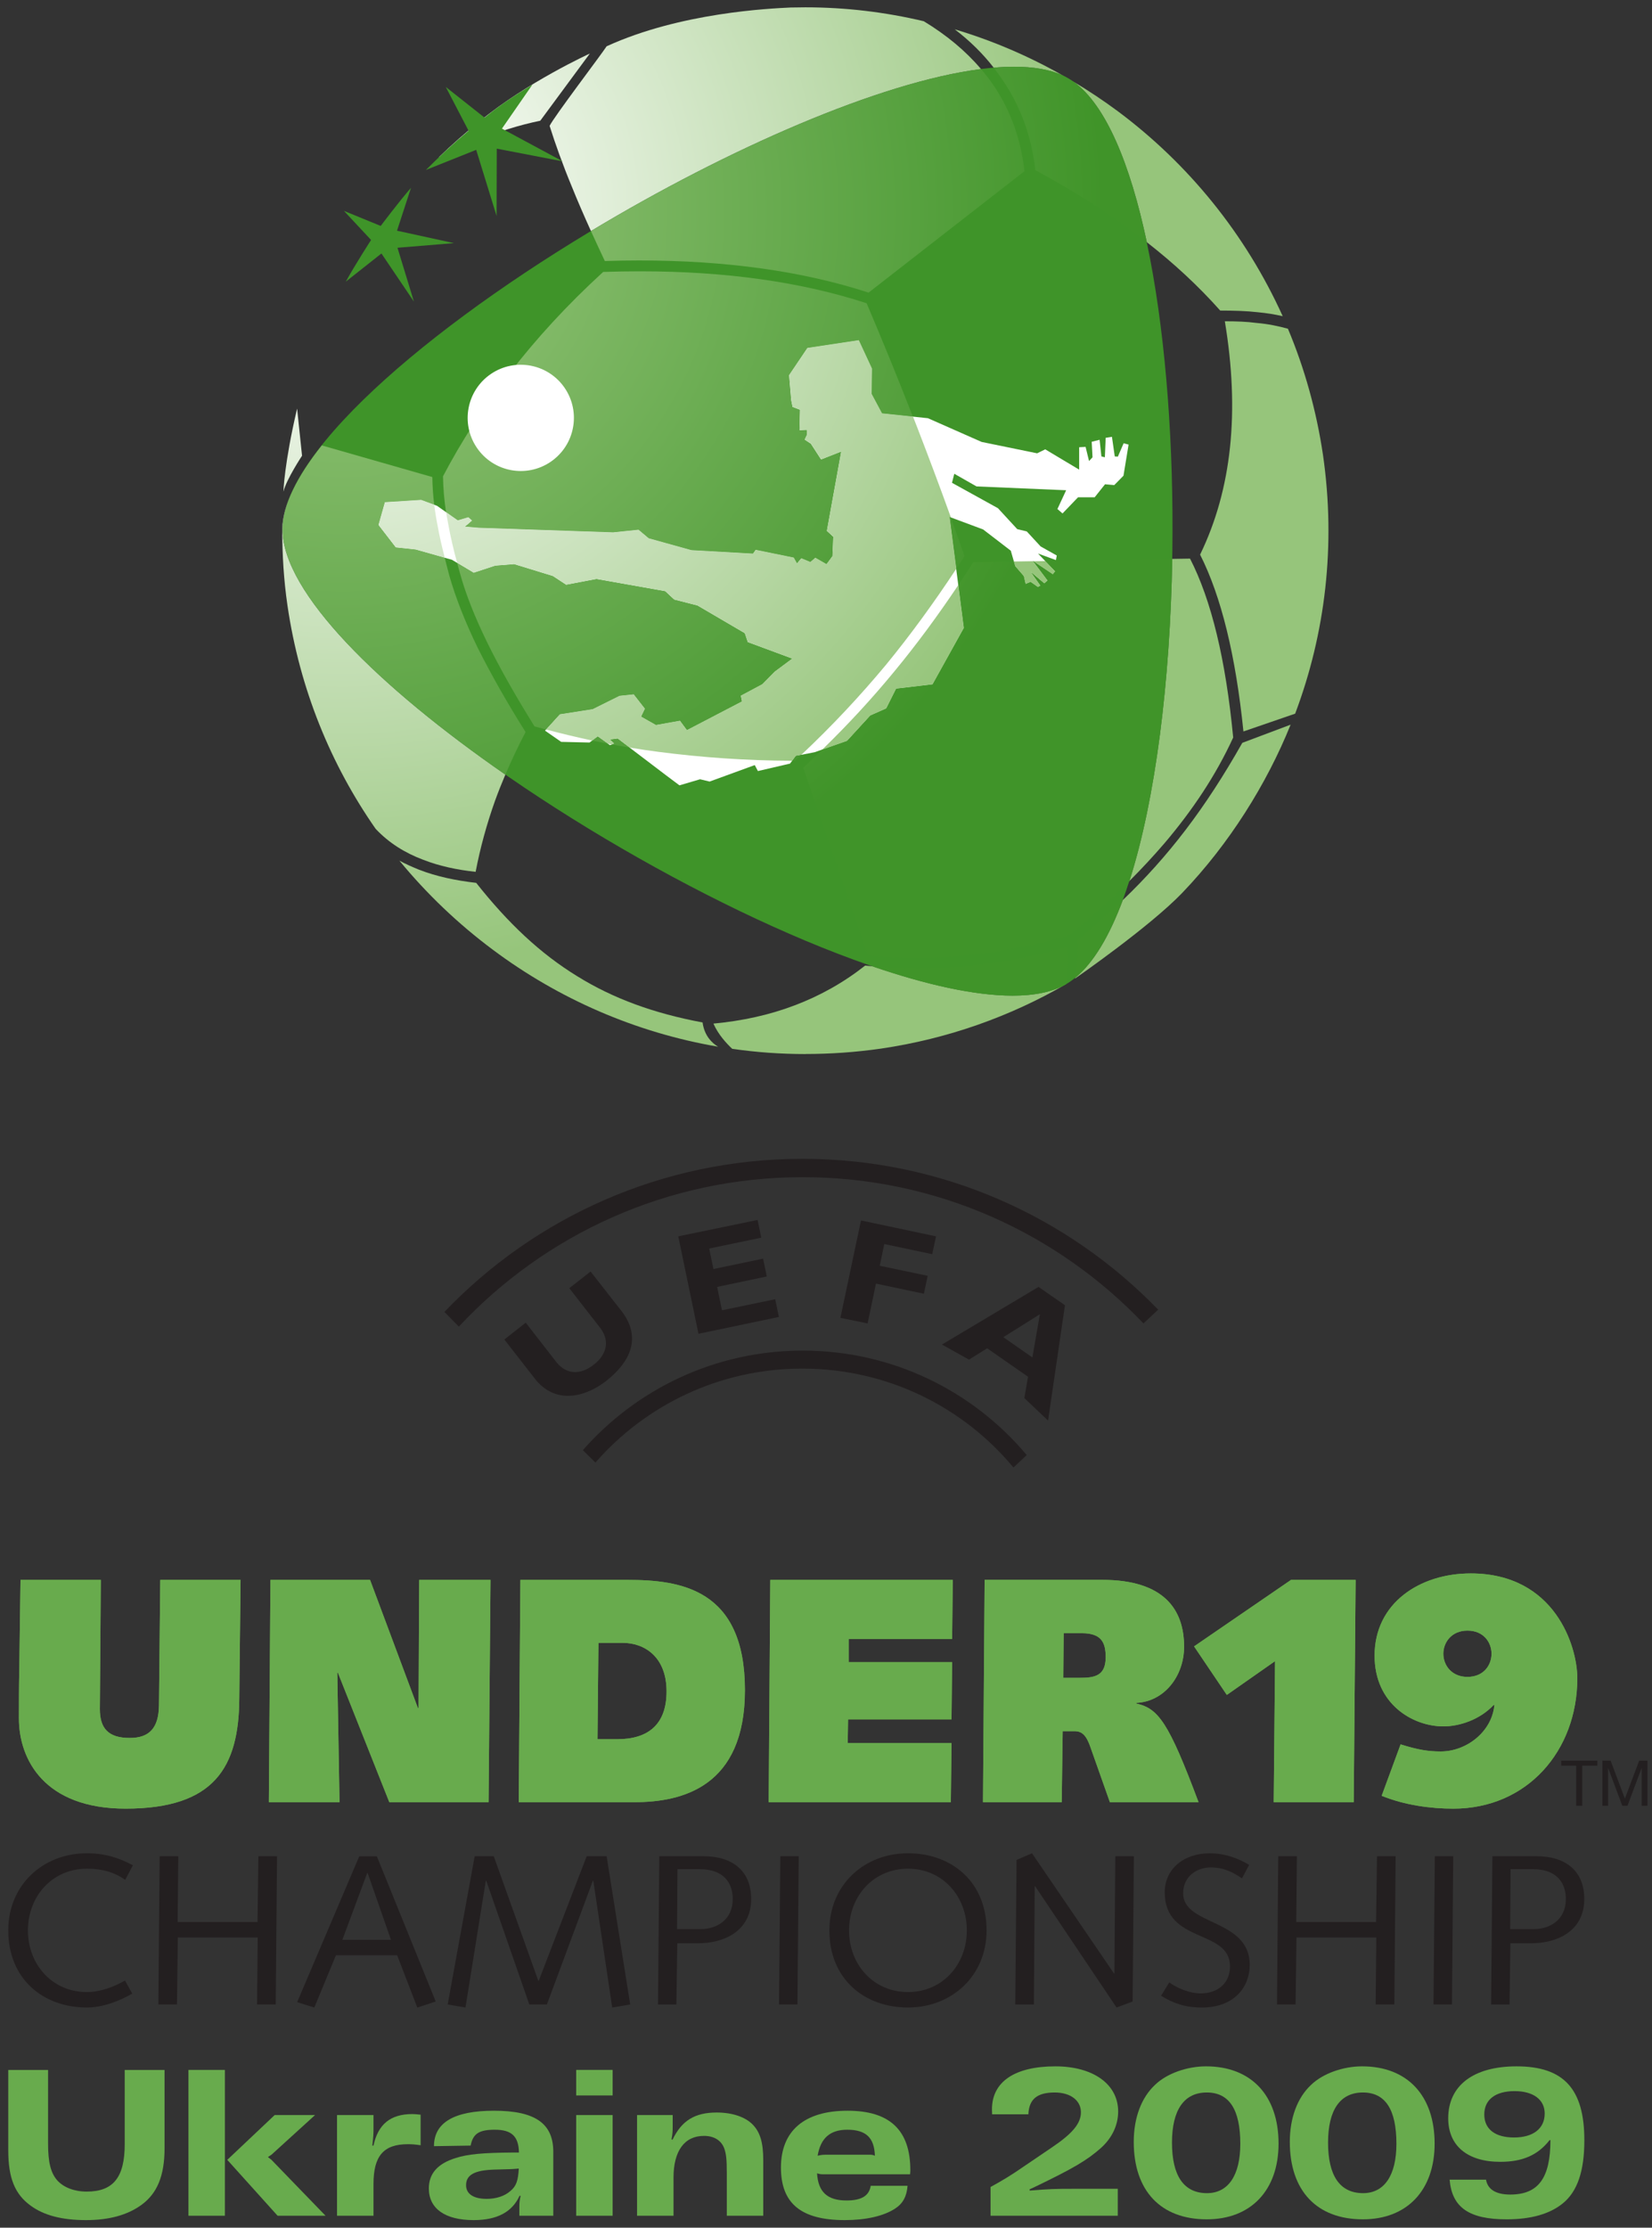
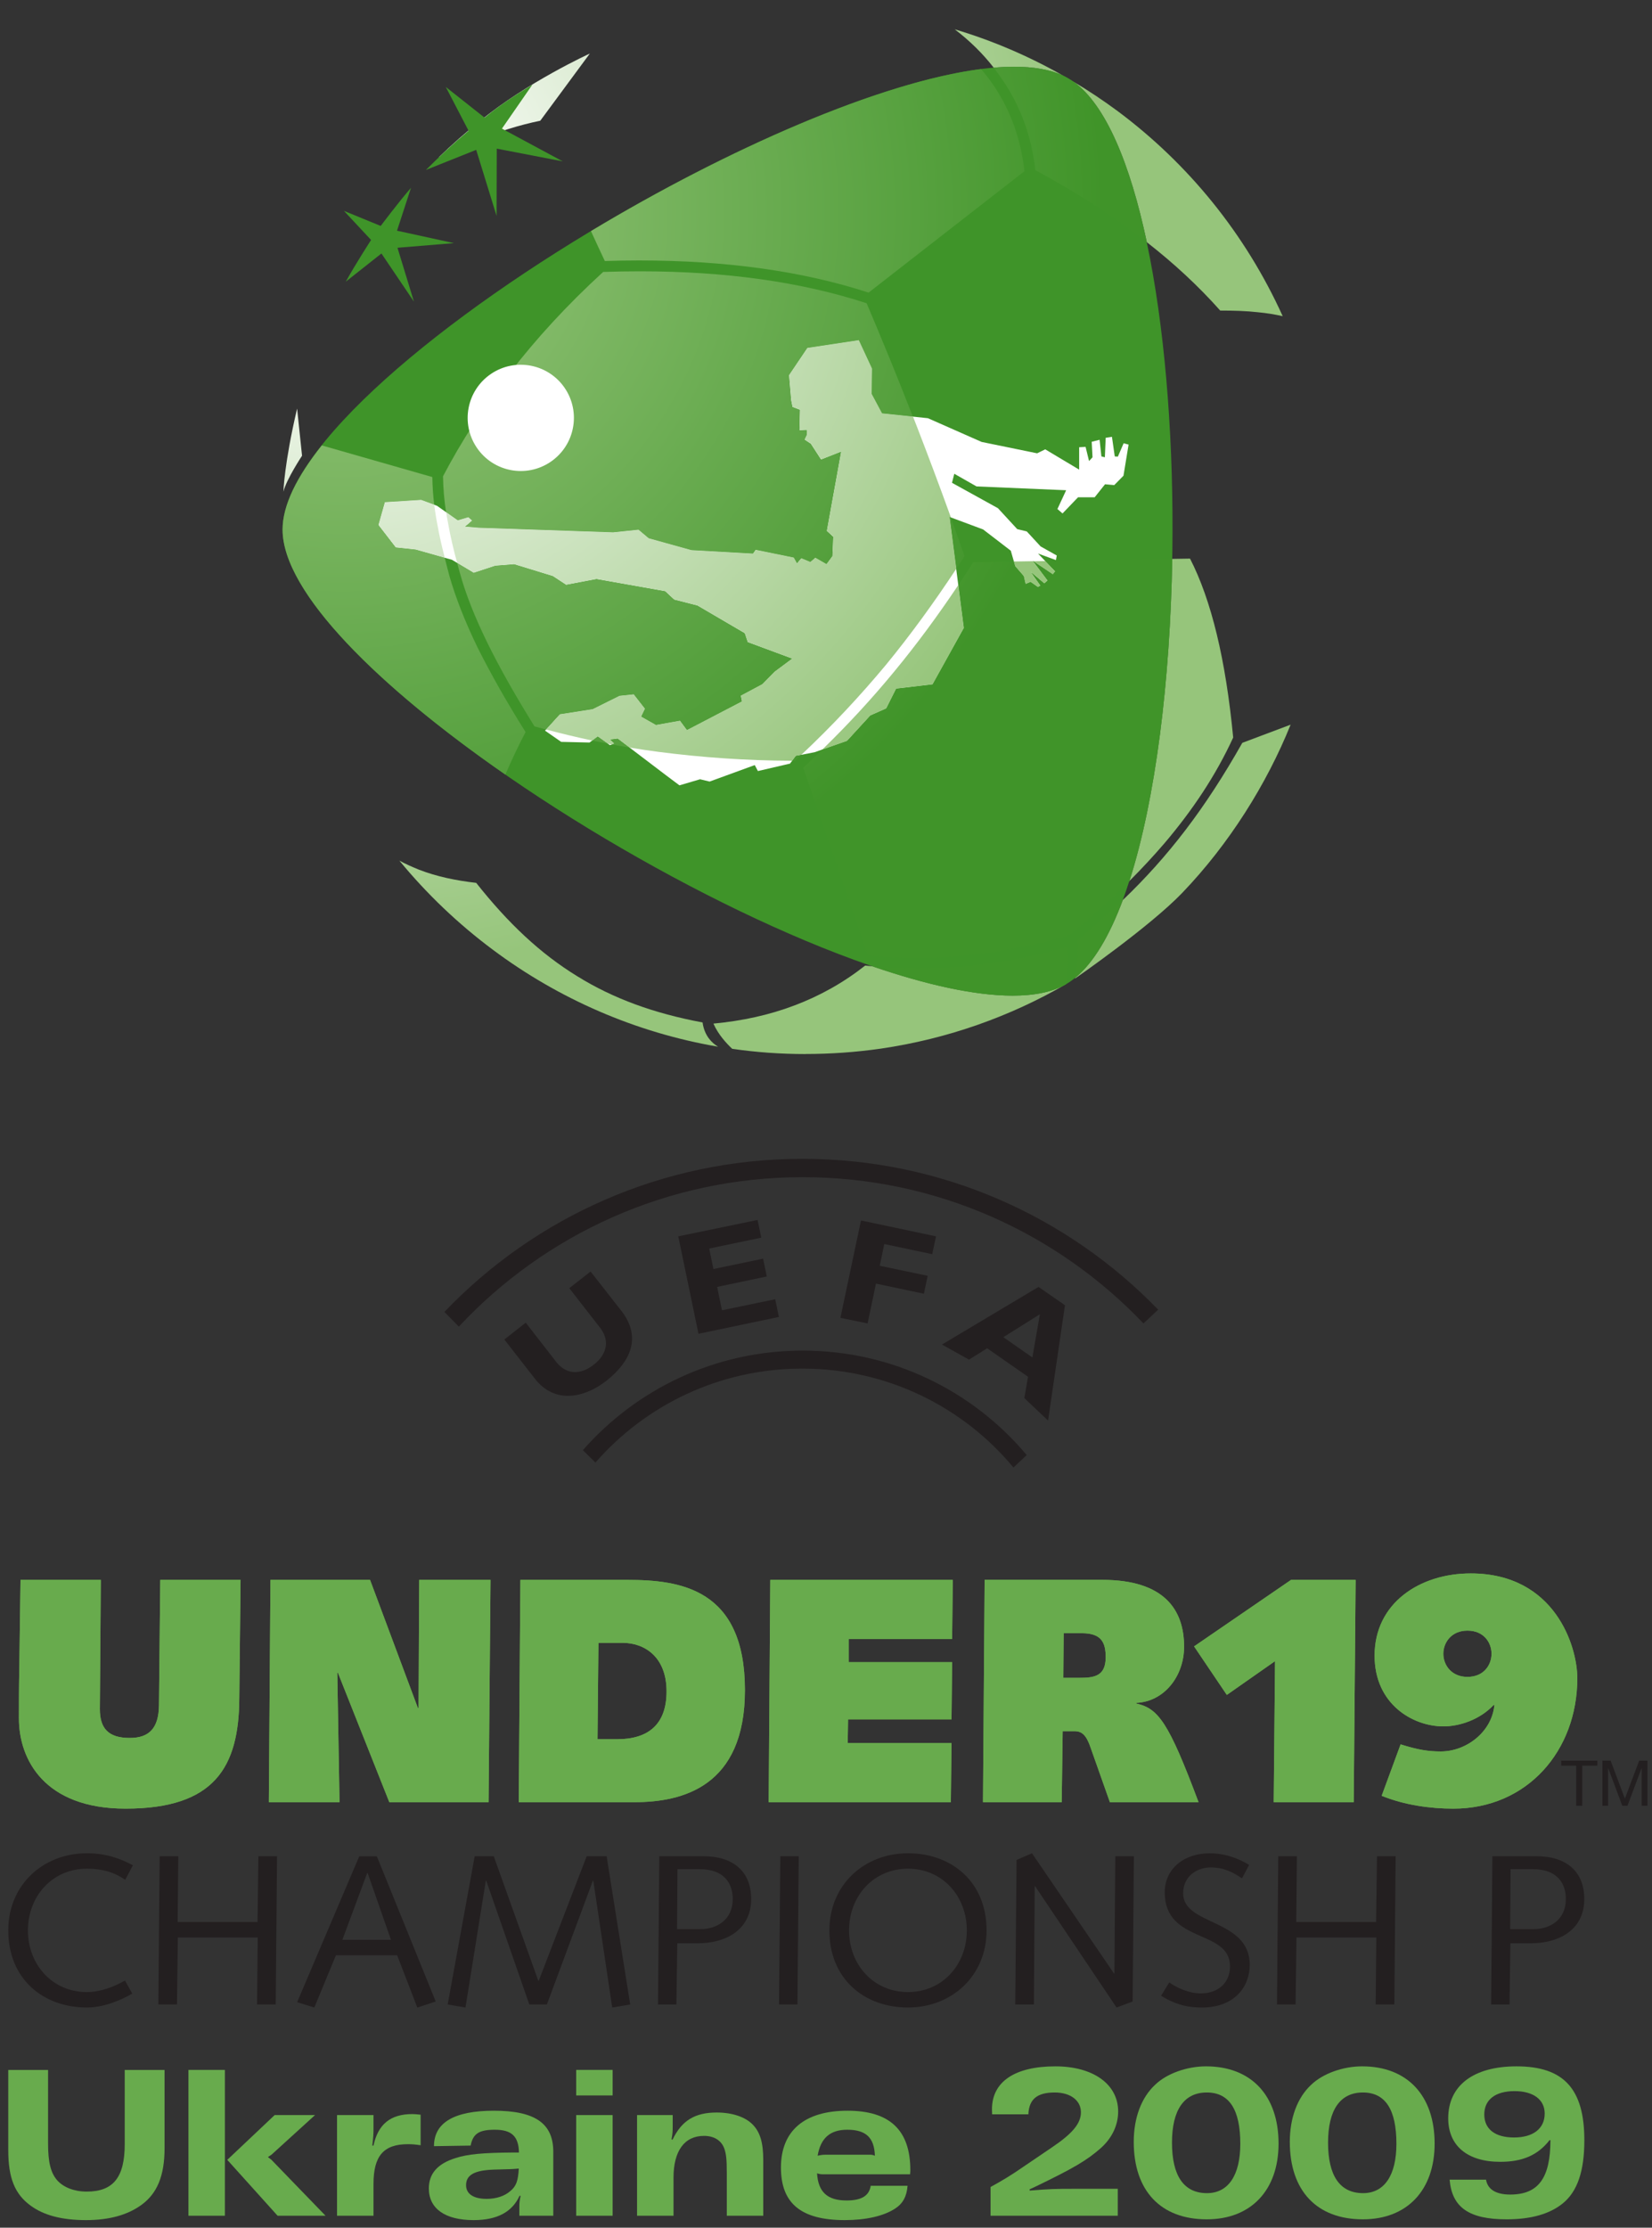
<svg xmlns="http://www.w3.org/2000/svg" xmlns:ns1="http://www.inkscape.org/namespaces/inkscape" xmlns:ns2="http://sodipodi.sourceforge.net/DTD/sodipodi-0.dtd" width="224" height="302" viewBox="0 0 224 302" id="svg53125" version="1.1" ns1:version="0.91 r13725" ns2:docname="2009 uefa u19.svg">
  <rect x="0" y="0" width="224" height="302" fill="#333333" stroke="none" />
  <defs id="defs53127">
    <clipPath id="clipPath49754" clipPathUnits="userSpaceOnUse">
      <path ns1:connector-curvature="0" id="path49756" d="m 33.858,892.449 612.284,0 0,-858.898 -612.284,0 0,858.898 z" />
    </clipPath>
    <clipPath id="clipPath49762" clipPathUnits="userSpaceOnUse">
      <path ns1:connector-curvature="0" id="path49764" d="m 0.015,926.955 680.31,0 0,-926.94 -680.31,0 0,926.94 z" />
    </clipPath>
    <clipPath id="clipPath49772" clipPathUnits="userSpaceOnUse">
      <path ns1:connector-curvature="0" id="path49774" d="m 211.166,868.388 -59.837,0 0,-73.275 59.837,0 0,73.275 z" />
    </clipPath>
    <clipPath id="clipPath49780" clipPathUnits="userSpaceOnUse">
      <path style="clip-rule:evenodd" ns1:connector-curvature="0" id="path49782" d="m 156.924,863.96 46.87,0 0,-67.34 -46.87,0 0,67.34 z" />
    </clipPath>
    <clipPath id="clipPath49788" clipPathUnits="userSpaceOnUse">
      <path ns1:connector-curvature="0" id="path49790" d="m 33.858,892.449 612.284,0 0,-858.898 -612.284,0 0,858.898 z" />
    </clipPath>
    <clipPath id="clipPath49796" clipPathUnits="userSpaceOnUse">
      <path ns1:connector-curvature="0" id="path49798" d="m 0.015,926.955 680.31,0 0,-926.94 -680.31,0 0,926.94 z" />
    </clipPath>
    <radialGradient id="radialGradient49948" spreadMethod="pad" gradientTransform="matrix(29.74,0.106,0.106,-29.74,-925.695,33.836)" gradientUnits="userSpaceOnUse" r="1" cy="0" cx="0" fy="0" fx="0">
      <stop id="stop49950" offset="0" style="stop-opacity:1;stop-color:#ffffff" />
      <stop id="stop49952" offset="0.062" style="stop-opacity:1;stop-color:#ffffff" />
      <stop id="stop49954" offset="0.82" style="stop-opacity:1;stop-color:#96c57b" />
      <stop id="stop49956" offset="1" style="stop-opacity:1;stop-color:#96c57b" />
    </radialGradient>
    <radialGradient id="radialGradient49970" spreadMethod="pad" gradientTransform="matrix(29.74,0.106,0.106,-29.74,-925.695,33.836)" gradientUnits="userSpaceOnUse" r="1" cy="0" cx="0" fy="0" fx="0">
      <stop id="stop49972" offset="0" style="stop-opacity:1;stop-color:#96c57b" />
      <stop id="stop49974" offset="0.062" style="stop-opacity:1;stop-color:#96c57b" />
      <stop id="stop49976" offset="0.82" style="stop-opacity:1;stop-color:#409429" />
      <stop id="stop49978" offset="1" style="stop-opacity:1;stop-color:#409429" />
    </radialGradient>
    <radialGradient id="radialGradient49992" spreadMethod="pad" gradientTransform="matrix(29.73,0.106,0.106,-29.73,-925.692,33.838)" gradientUnits="userSpaceOnUse" r="1" cy="0" cx="0" fy="0" fx="0">
      <stop id="stop49994" offset="0" style="stop-opacity:1;stop-color:#ffffff" />
      <stop id="stop49996" offset="0.062" style="stop-opacity:1;stop-color:#ffffff" />
      <stop id="stop49998" offset="0.82" style="stop-opacity:1;stop-color:#96c57b" />
      <stop id="stop50000" offset="1" style="stop-opacity:1;stop-color:#96c57b" />
    </radialGradient>
    <radialGradient id="radialGradient50014" spreadMethod="pad" gradientTransform="matrix(29.761,0.106,0.106,-29.761,-925.694,33.771)" gradientUnits="userSpaceOnUse" r="1" cy="0" cx="0" fy="0" fx="0">
      <stop id="stop50016" offset="0" style="stop-opacity:1;stop-color:#ffffff" />
      <stop id="stop50018" offset="0.062" style="stop-opacity:1;stop-color:#ffffff" />
      <stop id="stop50020" offset="0.82" style="stop-opacity:1;stop-color:#96c57b" />
      <stop id="stop50022" offset="1" style="stop-opacity:1;stop-color:#96c57b" />
    </radialGradient>
    <radialGradient id="radialGradient50036" spreadMethod="pad" gradientTransform="matrix(29.761,0.106,0.106,-29.761,-925.694,33.771)" gradientUnits="userSpaceOnUse" r="1" cy="0" cx="0" fy="0" fx="0">
      <stop id="stop50038" offset="0" style="stop-opacity:1;stop-color:#96c57b" />
      <stop id="stop50040" offset="0.062" style="stop-opacity:1;stop-color:#96c57b" />
      <stop id="stop50042" offset="0.82" style="stop-opacity:1;stop-color:#409429" />
      <stop id="stop50044" offset="1" style="stop-opacity:1;stop-color:#409429" />
    </radialGradient>
    <radialGradient id="radialGradient50058" spreadMethod="pad" gradientTransform="matrix(29.761,0.106,0.106,-29.761,-925.694,33.771)" gradientUnits="userSpaceOnUse" r="1" cy="0" cx="0" fy="0" fx="0">
      <stop id="stop50060" offset="0" style="stop-opacity:1;stop-color:#ffffff" />
      <stop id="stop50062" offset="0.062" style="stop-opacity:1;stop-color:#ffffff" />
      <stop id="stop50064" offset="0.82" style="stop-opacity:1;stop-color:#96c57b" />
      <stop id="stop50066" offset="1" style="stop-opacity:1;stop-color:#96c57b" />
    </radialGradient>
    <radialGradient id="radialGradient50080" spreadMethod="pad" gradientTransform="matrix(29.739,0.106,0.106,-29.739,-925.695,33.811)" gradientUnits="userSpaceOnUse" r="1" cy="0" cx="0" fy="0" fx="0">
      <stop id="stop50082" offset="0" style="stop-opacity:1;stop-color:#96c57b" />
      <stop id="stop50084" offset="0.062" style="stop-opacity:1;stop-color:#96c57b" />
      <stop id="stop50086" offset="0.82" style="stop-opacity:1;stop-color:#409429" />
      <stop id="stop50088" offset="1" style="stop-opacity:1;stop-color:#409429" />
    </radialGradient>
    <radialGradient id="radialGradient50102" spreadMethod="pad" gradientTransform="matrix(29.739,0.106,0.106,-29.739,-925.695,33.811)" gradientUnits="userSpaceOnUse" r="1" cy="0" cx="0" fy="0" fx="0">
      <stop id="stop50104" offset="0" style="stop-opacity:1;stop-color:#ffffff" />
      <stop id="stop50106" offset="0.062" style="stop-opacity:1;stop-color:#ffffff" />
      <stop id="stop50108" offset="0.82" style="stop-opacity:1;stop-color:#96c57b" />
      <stop id="stop50110" offset="1" style="stop-opacity:1;stop-color:#96c57b" />
    </radialGradient>
    <radialGradient id="radialGradient50124" spreadMethod="pad" gradientTransform="matrix(29.736,0.106,0.106,-29.736,-925.692,33.836)" gradientUnits="userSpaceOnUse" r="1" cy="0" cx="0" fy="0" fx="0">
      <stop id="stop50126" offset="0" style="stop-opacity:1;stop-color:#ffffff" />
      <stop id="stop50128" offset="0.062" style="stop-opacity:1;stop-color:#ffffff" />
      <stop id="stop50130" offset="0.82" style="stop-opacity:1;stop-color:#96c57b" />
      <stop id="stop50132" offset="1" style="stop-opacity:1;stop-color:#96c57b" />
    </radialGradient>
    <radialGradient id="radialGradient50146" spreadMethod="pad" gradientTransform="matrix(29.736,0.106,0.106,-29.736,-925.692,33.836)" gradientUnits="userSpaceOnUse" r="1" cy="0" cx="0" fy="0" fx="0">
      <stop id="stop50148" offset="0" style="stop-opacity:1;stop-color:#96c57b" />
      <stop id="stop50150" offset="0.062" style="stop-opacity:1;stop-color:#96c57b" />
      <stop id="stop50152" offset="0.82" style="stop-opacity:1;stop-color:#409429" />
      <stop id="stop50154" offset="1" style="stop-opacity:1;stop-color:#409429" />
    </radialGradient>
    <radialGradient id="radialGradient50168" spreadMethod="pad" gradientTransform="matrix(30.448,0.109,0.109,-30.448,-926.36,33.835)" gradientUnits="userSpaceOnUse" r="1" cy="0" cx="0" fy="0" fx="0">
      <stop id="stop50170" offset="0" style="stop-opacity:1;stop-color:#ffffff" />
      <stop id="stop50172" offset="0.062" style="stop-opacity:1;stop-color:#ffffff" />
      <stop id="stop50174" offset="0.82" style="stop-opacity:1;stop-color:#96c57b" />
      <stop id="stop50176" offset="1" style="stop-opacity:1;stop-color:#96c57b" />
    </radialGradient>
    <radialGradient id="radialGradient50190" spreadMethod="pad" gradientTransform="matrix(30.464,0.109,0.109,-30.464,-925.694,32.72)" gradientUnits="userSpaceOnUse" r="1" cy="0" cx="0" fy="0" fx="0">
      <stop id="stop50192" offset="0" style="stop-opacity:1;stop-color:#ffffff" />
      <stop id="stop50194" offset="0.062" style="stop-opacity:1;stop-color:#ffffff" />
      <stop id="stop50196" offset="0.82" style="stop-opacity:1;stop-color:#96c57b" />
      <stop id="stop50198" offset="1" style="stop-opacity:1;stop-color:#96c57b" />
    </radialGradient>
    <radialGradient id="radialGradient50212" spreadMethod="pad" gradientTransform="matrix(30.464,0.109,0.109,-30.464,-925.694,32.72)" gradientUnits="userSpaceOnUse" r="1" cy="0" cx="0" fy="0" fx="0">
      <stop id="stop50214" offset="0" style="stop-opacity:1;stop-color:#96c57b" />
      <stop id="stop50216" offset="0.062" style="stop-opacity:1;stop-color:#96c57b" />
      <stop id="stop50218" offset="0.82" style="stop-opacity:1;stop-color:#409429" />
      <stop id="stop50220" offset="1" style="stop-opacity:1;stop-color:#409429" />
    </radialGradient>
    <radialGradient id="radialGradient50234" spreadMethod="pad" gradientTransform="matrix(29.734,0.106,0.106,-29.734,-925.694,33.842)" gradientUnits="userSpaceOnUse" r="1" cy="0" cx="0" fy="0" fx="0">
      <stop id="stop50236" offset="0" style="stop-opacity:1;stop-color:#ffffff" />
      <stop id="stop50238" offset="0.062" style="stop-opacity:1;stop-color:#ffffff" />
      <stop id="stop50240" offset="0.82" style="stop-opacity:1;stop-color:#96c57b" />
      <stop id="stop50242" offset="1" style="stop-opacity:1;stop-color:#96c57b" />
    </radialGradient>
    <radialGradient id="radialGradient50256" spreadMethod="pad" gradientTransform="matrix(29.754,0.106,0.106,-29.754,-925.694,33.835)" gradientUnits="userSpaceOnUse" r="1" cy="0" cx="0" fy="0" fx="0">
      <stop id="stop50258" offset="0" style="stop-opacity:1;stop-color:#ffffff" />
      <stop id="stop50260" offset="0.062" style="stop-opacity:1;stop-color:#ffffff" />
      <stop id="stop50262" offset="0.82" style="stop-opacity:1;stop-color:#96c57b" />
      <stop id="stop50264" offset="1" style="stop-opacity:1;stop-color:#96c57b" />
    </radialGradient>
    <radialGradient id="radialGradient50278" spreadMethod="pad" gradientTransform="matrix(29.74,0.106,0.106,-29.74,-925.695,33.838)" gradientUnits="userSpaceOnUse" r="1" cy="0" cx="0" fy="0" fx="0">
      <stop id="stop50280" offset="0" style="stop-opacity:1;stop-color:#ffffff" />
      <stop id="stop50282" offset="0.062" style="stop-opacity:1;stop-color:#ffffff" />
      <stop id="stop50284" offset="0.82" style="stop-opacity:1;stop-color:#96c57b" />
      <stop id="stop50286" offset="1" style="stop-opacity:1;stop-color:#96c57b" />
    </radialGradient>
    <radialGradient id="radialGradient50300" spreadMethod="pad" gradientTransform="matrix(29.74,0.106,0.106,-29.74,-925.695,33.838)" gradientUnits="userSpaceOnUse" r="1" cy="0" cx="0" fy="0" fx="0">
      <stop id="stop50302" offset="0" style="stop-opacity:1;stop-color:#96c57b" />
      <stop id="stop50304" offset="0.062" style="stop-opacity:1;stop-color:#96c57b" />
      <stop id="stop50306" offset="0.82" style="stop-opacity:1;stop-color:#409429" />
      <stop id="stop50308" offset="1" style="stop-opacity:1;stop-color:#409429" />
    </radialGradient>
    <radialGradient id="radialGradient50322" spreadMethod="pad" gradientTransform="matrix(29.74,0.106,0.106,-29.74,-925.695,33.838)" gradientUnits="userSpaceOnUse" r="1" cy="0" cx="0" fy="0" fx="0">
      <stop id="stop50324" offset="0" style="stop-opacity:1;stop-color:#ffffff" />
      <stop id="stop50326" offset="0.062" style="stop-opacity:1;stop-color:#ffffff" />
      <stop id="stop50328" offset="0.82" style="stop-opacity:1;stop-color:#96c57b" />
      <stop id="stop50330" offset="1" style="stop-opacity:1;stop-color:#96c57b" />
    </radialGradient>
    <radialGradient id="radialGradient50344" spreadMethod="pad" gradientTransform="matrix(29.736,0.106,0.106,-29.736,-925.69,33.838)" gradientUnits="userSpaceOnUse" r="1" cy="0" cx="0" fy="0" fx="0">
      <stop id="stop50346" offset="0" style="stop-opacity:1;stop-color:#ffffff" />
      <stop id="stop50348" offset="0.062" style="stop-opacity:1;stop-color:#ffffff" />
      <stop id="stop50350" offset="0.82" style="stop-opacity:1;stop-color:#96c57b" />
      <stop id="stop50352" offset="1" style="stop-opacity:1;stop-color:#96c57b" />
    </radialGradient>
    <radialGradient id="radialGradient50366" spreadMethod="pad" gradientTransform="matrix(29.736,0.106,0.106,-29.736,-925.69,33.838)" gradientUnits="userSpaceOnUse" r="1" cy="0" cx="0" fy="0" fx="0">
      <stop id="stop50368" offset="0" style="stop-opacity:1;stop-color:#96c57b" />
      <stop id="stop50370" offset="0.062" style="stop-opacity:1;stop-color:#96c57b" />
      <stop id="stop50372" offset="0.82" style="stop-opacity:1;stop-color:#409429" />
      <stop id="stop50374" offset="1" style="stop-opacity:1;stop-color:#409429" />
    </radialGradient>
    <clipPath id="clipPath50382" clipPathUnits="userSpaceOnUse">
      <path ns1:connector-curvature="0" id="path50384" d="m 211.166,868.388 -59.837,0 0,-73.275 59.837,0 0,73.275 z" />
    </clipPath>
    <clipPath id="clipPath50390" clipPathUnits="userSpaceOnUse">
      <path style="clip-rule:evenodd" ns1:connector-curvature="0" id="path50392" d="m 156.924,863.96 46.87,0 0,-67.34 -46.87,0 0,67.34 z" />
    </clipPath>
    <clipPath id="clipPath50398" clipPathUnits="userSpaceOnUse">
      <path ns1:connector-curvature="0" id="path50400" d="m 33.858,892.449 612.284,0 0,-858.898 -612.284,0 0,858.898 z" />
    </clipPath>
    <clipPath id="clipPath50406" clipPathUnits="userSpaceOnUse">
      <path ns1:connector-curvature="0" id="path50408" d="m 0.015,926.955 680.31,0 0,-926.94 -680.31,0 0,926.94 z" />
    </clipPath>
  </defs>
  <ns2:namedview id="base" pagecolor="#ffffff" bordercolor="#666666" borderopacity="1.0" ns1:pageopacity="0.0" ns1:pageshadow="2" ns1:zoom="1.7980132" ns1:cx="112" ns1:cy="151" ns1:document-units="px" ns1:current-layer="layer1" showgrid="false" units="px" ns1:window-width="1280" ns1:window-height="744" ns1:window-x="-4" ns1:window-y="-4" ns1:window-maximized="1" />
  <g ns1:label="Layer 1" ns1:groupmode="layer" id="layer1" transform="translate(0,-750.362)">
    <g id="g55168" transform="matrix(4.225,0,0,4.225,3957.683,635.983)">
      <g transform="matrix(1.25,0,0,-1.25,-910.969,70.408)" id="g49802">
        <path ns1:connector-curvature="0" id="path49804" style="fill:#231f20;fill-opacity:1;fill-rule:nonzero;stroke:none" d="m 0,0 c -2.247,0 -4.267,-0.989 -5.644,-2.556 l 0.323,-0.318 c 1.293,1.479 3.192,2.412 5.311,2.412 2.178,0 4.128,-0.983 5.421,-2.539 l 0.341,0.319 C 4.376,-1.041 2.309,0 0,0" />
      </g>
      <g transform="matrix(1.25,0,0,-1.25,-912.417,66.216)" id="g49806">
        <path ns1:connector-curvature="0" id="path49808" style="fill:#231f20;fill-opacity:1;fill-rule:nonzero;stroke:none" d="m 0,0 -2.036,-0.421 0.519,-2.501 2.065,0.432 -0.095,0.455 -1.367,-0.284 -0.124,0.6 1.275,0.268 -0.095,0.457 -1.275,-0.266 -0.109,0.526 1.337,0.279 L 0,0" />
      </g>
      <g transform="matrix(1.25,0,0,-1.25,-906.812,67.315)" id="g49810">
        <path ns1:connector-curvature="0" id="path49812" style="fill:#231f20;fill-opacity:1;fill-rule:nonzero;stroke:none" d="m 0,0 0.098,0.458 -1.927,0.408 -0.528,-2.5 0.698,-0.143 0.215,1.022 1.23,-0.26 0.098,0.46 -1.231,0.258 0.116,0.558 L 0,0" />
      </g>
      <g transform="matrix(1.25,0,0,-1.25,-903.597,70.628)" id="g49814">
        <path ns1:connector-curvature="0" id="path49816" style="fill:#231f20;fill-opacity:1;fill-rule:nonzero;stroke:none" d="M 0,0 -0.746,0.52 0.192,1.109 0,0 Z m -2.322,0.331 0.694,-0.387 0.467,0.291 1.049,-0.731 -0.095,-0.547 0.609,-0.577 0.434,2.96 -0.678,0.471 -2.48,-1.48" />
      </g>
      <g transform="matrix(1.25,0,0,-1.25,-916.751,69.181)" id="g49818">
        <path ns1:connector-curvature="0" id="path49820" style="fill:#231f20;fill-opacity:1;fill-rule:nonzero;stroke:none" d="M 0,0 -0.82,1.048 -1.367,0.62 -0.562,-0.413 c 0.263,-0.363 0.116,-0.704 -0.176,-0.93 -0.289,-0.229 -0.655,-0.295 -0.944,0.045 l -0.803,1.033 -0.549,-0.432 0.818,-1.05 C -1.647,-2.412 -0.87,-2.116 -0.414,-1.756 0.188,-1.279 0.49,-0.673 0,0" />
      </g>
      <g transform="matrix(1.25,0,0,-1.25,-910.979,64.255)" id="g49822">
        <path ns1:connector-curvature="0" id="path49824" style="fill:#231f20;fill-opacity:1;fill-rule:nonzero;stroke:none" d="m 0,0 c -3.614,0 -6.878,-1.51 -9.191,-3.93 l 0.371,-0.377 c 2.204,2.359 5.343,3.836 8.828,3.836 3.444,0 6.548,-1.442 8.749,-3.754 l 0.378,0.353 C 6.824,-1.483 3.585,0 0,0" />
      </g>
      <g transform="matrix(1.25,0,0,-1.25,-933.494,77.765)" id="g49826">
        <path ns1:connector-curvature="0" id="path49828" style="fill:#68ab4d;fill-opacity:1;fill-rule:nonzero;stroke:none" d="m 0,0 -0.017,-2.276 c 0,-0.347 -0.008,-0.693 -0.008,-1.039 0,-0.495 0.215,-0.743 0.768,-0.743 0.511,0 0.741,0.264 0.75,0.833 L 1.526,0 3.588,0 3.555,-3.035 C 3.547,-4.808 2.92,-5.872 0.635,-5.872 c -2.086,0 -2.738,1.262 -2.738,2.318 0,0.354 0,0.816 0.009,1.229 L -2.062,0 0,0" />
      </g>
      <g transform="matrix(1.25,0,0,-1.25,-928.05,77.765)" id="g49830">
        <path ns1:connector-curvature="0" id="path49832" style="fill:#68ab4d;fill-opacity:1;fill-rule:nonzero;stroke:none" d="m 0,0 2.557,0 1.229,-3.291 0.017,0 L 3.819,0 5.65,0 5.6,-5.707 l -2.548,0 -1.32,3.323 -0.016,0 0.057,-3.323 -1.814,0 L 0,0" />
      </g>
      <g transform="matrix(1.25,0,0,-1.25,-917.554,82.878)" id="g49834">
        <path ns1:connector-curvature="0" id="path49836" style="fill:#68ab4d;fill-opacity:1;fill-rule:nonzero;stroke:none" d="m 0,0 0.502,0 c 0.801,0 1.271,0.379 1.271,1.228 0,0.883 -0.561,1.246 -1.13,1.246 l -0.619,0 L 0,0 Z m -1.98,4.09 2.746,0 c 1.353,0 3.019,-0.221 3.019,-2.829 0,-2.482 -1.608,-2.877 -2.837,-2.877 l -2.97,0 0.042,5.706" />
      </g>
      <g transform="matrix(1.25,0,0,-1.25,-912.009,77.765)" id="g49838">
        <path ns1:connector-curvature="0" id="path49840" style="fill:#68ab4d;fill-opacity:1;fill-rule:nonzero;stroke:none" d="m 0,0 4.685,0 -0.016,-1.517 -2.656,0 0,-0.594 2.656,0 -0.016,-1.469 -2.656,0 -0.009,-0.61 2.665,0 -0.017,-1.517 -4.677,0 L 0,0" />
      </g>
      <g transform="matrix(1.25,0,0,-1.25,-902.605,80.908)" id="g49842">
        <path ns1:connector-curvature="0" id="path49844" style="fill:#68ab4d;fill-opacity:1;fill-rule:nonzero;stroke:none" d="m 0,0 0.421,0 c 0.371,0 0.667,0.041 0.667,0.527 0,0.388 -0.114,0.619 -0.617,0.619 l -0.462,0 L 0,0 Z m -2.062,-3.192 0.042,5.707 3.018,0 C 2.599,2.515 3.101,1.74 3.101,0.8 3.101,0.041 2.59,-0.611 1.873,-0.643 l 0,-0.017 c 0.569,-0.124 0.833,-0.487 1.599,-2.532 l -2.276,0 -0.487,1.377 c -0.115,0.347 -0.23,0.445 -0.42,0.445 l -0.305,0 -0.025,-1.822 -2.021,0" />
      </g>
      <g transform="matrix(1.25,0,0,-1.25,-895.296,77.765)" id="g49846">
        <path ns1:connector-curvature="0" id="path49848" style="fill:#68ab4d;fill-opacity:1;fill-rule:nonzero;stroke:none" d="m 0,0 1.658,0 -0.049,-5.707 -2.054,0 0.034,3.621 L -1.649,-2.953 -2.49,-1.707 0,0" />
      </g>
      <g transform="matrix(1.25,0,0,-1.25,-889.635,80.878)" id="g49850">
        <path ns1:connector-curvature="0" id="path49852" style="fill:#68ab4d;fill-opacity:1;fill-rule:nonzero;stroke:none" d="M 0,0 C 0.42,0 0.618,0.305 0.618,0.594 0.618,0.882 0.42,1.188 0,1.188 -0.412,1.188 -0.619,0.882 -0.619,0.594 -0.619,0.305 -0.412,0 0,0 Z m -1.716,-1.732 c 0.446,-0.14 0.71,-0.182 1.031,-0.182 0.66,0 1.311,0.504 1.377,1.188 L 0.676,-0.718 C 0.322,-1.097 -0.198,-1.27 -0.619,-1.27 c -0.783,0 -1.765,0.569 -1.765,1.815 0,1.352 1.163,2.111 2.467,2.111 2.169,0 2.738,-1.88 2.738,-2.689 0,-1.864 -1.287,-3.349 -3.184,-3.349 -0.586,0 -1.254,0.091 -1.839,0.33 l 0.486,1.32" />
      </g>
      <g transform="matrix(1.25,0,0,-1.25,-933.494,77.765)" id="g49854">
        <path ns1:connector-curvature="0" id="path49856" style="fill:#68ab4d;fill-opacity:1;fill-rule:nonzero;stroke:none" d="m 0,0 -0.017,-2.276 c 0,-0.347 -0.008,-0.693 -0.008,-1.039 0,-0.495 0.215,-0.743 0.768,-0.743 0.511,0 0.741,0.264 0.75,0.833 L 1.526,0 3.588,0 3.555,-3.035 C 3.547,-4.808 2.92,-5.872 0.635,-5.872 c -2.086,0 -2.738,1.262 -2.738,2.318 0,0.354 0,0.816 0.009,1.229 L -2.062,0 0,0" />
      </g>
      <g transform="matrix(1.25,0,0,-1.25,-928.05,77.765)" id="g49858">
        <path ns1:connector-curvature="0" id="path49860" style="fill:#68ab4d;fill-opacity:1;fill-rule:nonzero;stroke:none" d="m 0,0 2.557,0 1.229,-3.291 0.017,0 L 3.819,0 5.65,0 5.6,-5.707 l -2.548,0 -1.32,3.323 -0.016,0 0.057,-3.323 -1.814,0 L 0,0" />
      </g>
      <g transform="matrix(1.25,0,0,-1.25,-917.554,82.878)" id="g49862">
        <path ns1:connector-curvature="0" id="path49864" style="fill:#68ab4d;fill-opacity:1;fill-rule:nonzero;stroke:none" d="m 0,0 0.502,0 c 0.801,0 1.271,0.379 1.271,1.228 0,0.883 -0.561,1.246 -1.13,1.246 l -0.619,0 L 0,0 Z m -1.98,4.09 2.746,0 c 1.353,0 3.019,-0.221 3.019,-2.829 0,-2.482 -1.608,-2.877 -2.837,-2.877 l -2.97,0 0.042,5.706" />
      </g>
      <g transform="matrix(1.25,0,0,-1.25,-912.009,77.765)" id="g49866">
        <path ns1:connector-curvature="0" id="path49868" style="fill:#68ab4d;fill-opacity:1;fill-rule:nonzero;stroke:none" d="m 0,0 4.685,0 -0.016,-1.517 -2.656,0 0,-0.594 2.656,0 -0.016,-1.469 -2.656,0 -0.009,-0.61 2.665,0 -0.017,-1.517 -4.677,0 L 0,0" />
      </g>
      <g transform="matrix(1.25,0,0,-1.25,-902.605,80.908)" id="g49870">
        <path ns1:connector-curvature="0" id="path49872" style="fill:#68ab4d;fill-opacity:1;fill-rule:nonzero;stroke:none" d="m 0,0 0.421,0 c 0.371,0 0.667,0.041 0.667,0.527 0,0.388 -0.114,0.619 -0.617,0.619 l -0.462,0 L 0,0 Z m -2.062,-3.192 0.042,5.707 3.018,0 C 2.599,2.515 3.101,1.74 3.101,0.8 3.101,0.041 2.59,-0.611 1.873,-0.643 l 0,-0.017 c 0.569,-0.124 0.833,-0.487 1.599,-2.532 l -2.276,0 -0.487,1.377 c -0.115,0.347 -0.23,0.445 -0.42,0.445 l -0.305,0 -0.025,-1.822 -2.021,0" />
      </g>
      <g transform="matrix(1.25,0,0,-1.25,-895.296,77.765)" id="g49874">
        <path ns1:connector-curvature="0" id="path49876" style="fill:#68ab4d;fill-opacity:1;fill-rule:nonzero;stroke:none" d="m 0,0 1.658,0 -0.049,-5.707 -2.054,0 0.034,3.621 L -1.649,-2.953 -2.49,-1.707 0,0" />
      </g>
      <g transform="matrix(1.25,0,0,-1.25,-889.635,80.878)" id="g49878">
        <path ns1:connector-curvature="0" id="path49880" style="fill:#68ab4d;fill-opacity:1;fill-rule:nonzero;stroke:none" d="M 0,0 C 0.42,0 0.618,0.305 0.618,0.594 0.618,0.882 0.42,1.188 0,1.188 -0.412,1.188 -0.619,0.882 -0.619,0.594 -0.619,0.305 -0.412,0 0,0 Z m -1.716,-1.732 c 0.446,-0.14 0.71,-0.182 1.031,-0.182 0.66,0 1.311,0.504 1.377,1.188 L 0.676,-0.718 C 0.322,-1.097 -0.198,-1.27 -0.619,-1.27 c -0.783,0 -1.765,0.569 -1.765,1.815 0,1.352 1.163,2.111 2.467,2.111 2.169,0 2.738,-1.88 2.738,-2.689 0,-1.864 -1.287,-3.349 -3.184,-3.349 -0.586,0 -1.254,0.091 -1.839,0.33 l 0.486,1.32" />
      </g>
      <g transform="matrix(1.25,0,0,-1.25,-932.712,87.39)" id="g49882">
        <path ns1:connector-curvature="0" id="path49884" style="fill:#231f20;fill-opacity:1;fill-rule:nonzero;stroke:none" d="m 0,0 c -0.297,0.209 -0.616,0.286 -0.984,0.286 -0.885,0 -1.513,-0.704 -1.513,-1.584 0,-0.879 0.628,-1.583 1.513,-1.583 0.335,0 0.681,0.126 0.979,0.296 L 0.181,-2.92 c -0.341,-0.198 -0.764,-0.357 -1.165,-0.357 -1.128,0 -2.018,0.737 -2.018,1.979 0,1.166 0.89,1.98 2.018,1.98 0.45,0 0.813,-0.11 1.182,-0.308 L 0,0" />
      </g>
      <g transform="matrix(1.25,0,0,-1.25,-931.606,86.633)" id="g49886">
        <path ns1:connector-curvature="0" id="path49888" style="fill:#231f20;fill-opacity:1;fill-rule:nonzero;stroke:none" d="m 0,0 0.479,0 -0.017,-1.688 2.051,0 L 2.535,0 3.014,0 2.98,-3.805 l -0.479,0 0.017,1.72 -2.051,0 -0.022,-1.72 -0.478,0 L 0,0" />
      </g>
      <g transform="matrix(1.25,0,0,-1.25,-924.931,87.17)" id="g49890">
        <path ns1:connector-curvature="0" id="path49892" style="fill:#231f20;fill-opacity:1;fill-rule:nonzero;stroke:none" d="m 0,0 -0.011,0 -0.638,-1.716 1.248,0 L 0,0 Z m -0.215,0.429 0.451,0 1.512,-3.728 -0.473,-0.155 -0.517,1.342 -1.572,0 -0.555,-1.342 -0.441,0.138 1.595,3.745" />
      </g>
      <g transform="matrix(1.25,0,0,-1.25,-921.496,86.633)" id="g49894">
        <path ns1:connector-curvature="0" id="path49896" style="fill:#231f20;fill-opacity:1;fill-rule:nonzero;stroke:none" d="M 0,0 0.49,0 1.639,-3.211 2.876,0 3.388,0 3.993,-3.805 3.531,-3.883 l -0.485,3.256 -0.011,0 -1.181,-3.178 -0.451,0 -1.106,3.178 -0.011,0 -0.522,-3.256 -0.457,0.078 L 0,0" />
      </g>
      <g transform="matrix(1.25,0,0,-1.25,-915.001,88.971)" id="g49898">
        <path ns1:connector-curvature="0" id="path49900" style="fill:#231f20;fill-opacity:1;fill-rule:nonzero;stroke:none" d="M 0,0 0.605,0 C 1.006,0 1.43,0.226 1.43,0.775 1.43,1.182 1.198,1.539 0.583,1.539 l -0.572,0 L 0,0 Z m -0.456,1.87 1.149,0 c 0.72,0 1.21,-0.369 1.21,-1.095 0,-0.846 -0.726,-1.138 -1.354,-1.138 l -0.543,0 -0.023,-1.572 -0.472,0 0.033,3.805" />
      </g>
      <g transform="matrix(1.25,0,0,-1.25,-911.687,86.633)" id="g49902">
        <path ns1:connector-curvature="0" id="path49904" style="fill:#231f20;fill-opacity:1;fill-rule:nonzero;stroke:none" d="m 0,0 0.473,0 -0.033,-3.805 -0.473,0 L 0,0" />
      </g>
      <g transform="matrix(1.25,0,0,-1.25,-907.59,90.991)" id="g49906">
        <path ns1:connector-curvature="0" id="path49908" style="fill:#231f20;fill-opacity:1;fill-rule:nonzero;stroke:none" d="M 0,0 C 0.885,0 1.511,0.704 1.511,1.583 1.511,2.463 0.885,3.167 0,3.167 -0.886,3.167 -1.513,2.463 -1.513,1.583 -1.513,0.704 -0.886,0 0,0 Z m 0,3.563 c 1.126,0 2.018,-0.737 2.018,-1.98 0,-1.166 -0.892,-1.979 -2.018,-1.979 -1.128,0 -2.018,0.737 -2.018,1.979 0,1.166 0.89,1.98 2.018,1.98" />
      </g>
      <g transform="matrix(1.25,0,0,-1.25,-904.105,86.751)" id="g49910">
        <path ns1:connector-curvature="0" id="path49912" style="fill:#231f20;fill-opacity:1;fill-rule:nonzero;stroke:none" d="m 0,0 0.396,0.171 2.105,-3.085 0.011,0 0.023,3.008 0.477,0 -0.032,-3.728 -0.413,-0.154 -2.09,3.112 -0.011,0 -0.021,-3.035 -0.479,0 L 0,0" />
      </g>
      <g transform="matrix(1.25,0,0,-1.25,-899.206,90.682)" id="g49914">
        <path ns1:connector-curvature="0" id="path49916" style="fill:#231f20;fill-opacity:1;fill-rule:nonzero;stroke:none" d="m 0,0 c 0.204,-0.143 0.511,-0.281 0.809,-0.281 0.445,0 0.752,0.27 0.752,0.693 0,0.968 -1.676,0.572 -1.676,1.902 0,0.589 0.478,1.001 1.154,1.001 0.374,0 0.71,-0.115 1.013,-0.297 L 1.869,2.672 c -0.224,0.148 -0.451,0.28 -0.807,0.28 -0.33,0 -0.704,-0.208 -0.704,-0.666 0,-0.835 1.709,-0.642 1.709,-1.835 0,-0.567 -0.395,-1.095 -1.232,-1.095 -0.411,0 -0.725,0.104 -1.044,0.302 L 0,0" />
      </g>
      <g transform="matrix(1.25,0,0,-1.25,-895.707,86.633)" id="g49918">
        <path ns1:connector-curvature="0" id="path49920" style="fill:#231f20;fill-opacity:1;fill-rule:nonzero;stroke:none" d="m 0,0 0.479,0 -0.017,-1.688 2.05,0 L 2.535,0 3.014,0 2.981,-3.805 l -0.48,0 0.017,1.72 -2.05,0 -0.023,-1.72 -0.477,0 L 0,0" />
      </g>
      <g transform="matrix(1.25,0,0,-1.25,-890.682,86.633)" id="g49922">
-         <path ns1:connector-curvature="0" id="path49924" style="fill:#231f20;fill-opacity:1;fill-rule:nonzero;stroke:none" d="m 0,0 0.473,0 -0.033,-3.805 -0.474,0 L 0,0" />
-       </g>
+         </g>
      <g transform="matrix(1.25,0,0,-1.25,-888.264,88.971)" id="g49926">
        <path ns1:connector-curvature="0" id="path49928" style="fill:#231f20;fill-opacity:1;fill-rule:nonzero;stroke:none" d="M 0,0 0.605,0 C 1.007,0 1.43,0.226 1.43,0.775 1.43,1.182 1.199,1.539 0.583,1.539 l -0.572,0 L 0,0 Z m -0.456,1.87 1.148,0 c 0.721,0 1.211,-0.369 1.211,-1.095 0,-0.846 -0.726,-1.138 -1.353,-1.138 l -0.544,0 -0.022,-1.572 -0.473,0 0.033,3.805" />
      </g>
      <g transform="matrix(1.25,0,0,-1.25,-902.45,29.582)" id="g49930">
        <path ns1:connector-curvature="0" id="path49932" style="fill:#3f9429;fill-opacity:1;fill-rule:nonzero;stroke:none" d="m 0,0 c -3.612,2.085 -20.169,-7.411 -20.169,-11.586 0,-4.167 16.502,-13.756 20.114,-11.671 C 3.557,-21.171 3.608,-2.09 0,0" />
      </g>
      <g transform="matrix(1.25,0,0,-1.25,-906.95,40.491)" id="g49934">
        <path ns1:connector-curvature="0" id="path49936" style="fill:#ffffff;fill-opacity:1;fill-rule:nonzero;stroke:none" d="m 0,0 1.379,-0.609 1.425,-0.292 0.208,0.102 0.871,-0.521 0,0.575 0.165,0.009 0.089,-0.364 0.089,0.097 -0.021,0.398 0.203,0.051 0.046,-0.427 0.089,-0.022 0.021,0.5 0.161,0.025 0.072,-0.503 0.08,-0.005 0.148,0.343 L 5.152,-0.677 5.021,-1.476 4.784,-1.717 4.547,-1.696 4.281,-2.03 3.854,-2.03 3.456,-2.445 3.325,-2.331 3.549,-1.849 1.248,-1.751 0.677,-1.426 0.618,-1.658 1.798,-2.31 2.293,-2.847 2.538,-2.906 2.893,-3.291 3.308,-3.524 3.287,-3.642 2.826,-3.473 3.266,-3.93 3.206,-4.006 2.69,-3.659 3.071,-4.167 2.986,-4.239 2.64,-3.947 2.889,-4.298 2.821,-4.332 2.635,-4.2 2.508,-4.255 2.462,-4.052 2.242,-3.799 2.128,-3.401 1.417,-2.855 0.554,-2.534 0.922,-5.385 0.118,-6.832 -0.816,-6.942 -1.07,-7.449 -1.48,-7.631 -2.077,-8.282 -2.91,-8.574 l -0.482,-0.093 -0.149,-0.199 -0.824,-0.191 -0.081,0.153 -1.159,-0.423 -0.245,0.059 -0.529,-0.156 -0.338,0.253 -1.248,0.948 -0.199,-0.026 0.11,-0.101 -0.11,-0.042 -0.313,0.224 -0.211,-0.157 -0.728,0.017 -0.415,0.288 0.381,0.419 0.842,0.131 0.689,0.342 0.364,0.039 0.288,-0.369 -0.097,-0.203 0.38,-0.215 0.618,0.11 0.178,-0.241 1.412,0.736 -0.029,0.148 0.554,0.296 0.317,0.321 0.448,0.334 -1.142,0.423 -0.076,0.229 -1.214,0.71 -0.596,0.153 -0.233,0.215 -1.764,0.313 -0.778,-0.148 -0.343,0.225 -0.994,0.304 -0.482,-0.038 -0.554,-0.182 -0.558,0.334 -0.931,0.263 -0.512,0.055 -0.444,0.575 0.165,0.584 0.931,0.059 0.41,-0.152 0.529,-0.373 0.27,0.081 0.098,-0.085 -0.182,-0.156 0.355,-0.03 3.447,-0.118 0.652,0.067 0.262,-0.22 1.096,-0.304 1.582,-0.089 0.067,0.097 0.978,-0.199 0.084,-0.148 0.11,0.131 0.233,-0.097 0.127,0.11 0.287,-0.165 0.153,0.207 0.021,0.495 -0.165,0.153 0.368,2.034 -0.516,-0.203 -0.263,0.406 -0.16,0.106 0.059,0.123 -0.004,0.127 -0.186,-0.009 0.012,0.525 -0.19,0.072 -0.034,0.169 -0.055,0.647 0.47,0.698 1.319,0.199 L -1.438,1.273 -1.447,0.622 -1.18,0.123 0,0" />
      </g>
-       <path d="m -917.764,34.486 c -0.228,-0.502 -0.435,-0.981 -0.618,-1.435 -0.296,-0.714 -0.529,-1.37 -0.709,-1.94 0.128,-0.275 1.66,-2.29 1.83,-2.554 2.374,-1.085 5.229,-1.211 5.9,-1.244 0.16,-0.004 0.319,-0.006 0.477,-0.006 1.299,0 2.57,0.154 3.801,0.446 0.733,0.445 1.344,0.953 1.837,1.534 -3.244,0.416 -8.134,2.56 -12.52,5.199" style="fill:url(#radialGradient49948);stroke:none" id="path49958" ns1:connector-curvature="0" />
      <path d="m -908.854,36.461 c -2.116,-0.688 -4.569,-1.032 -7.364,-1.032 -0.361,0 -0.728,0.006 -1.101,0.018 -0.155,-0.329 -0.304,-0.65 -0.445,-0.96 4.386,-2.639 9.276,-4.782 12.52,-5.199 0.145,0.169 0.28,0.345 0.404,0.527 0.534,0.789 0.873,1.709 0.989,2.75 l -5.003,3.896" style="fill:url(#radialGradient49970);stroke:none" id="path49980" ns1:connector-curvature="0" />
      <path d="m -922.649,32.121 c 0.419,-0.407 0.863,-0.799 1.323,-1.164 1.501,-1.242 3.526,-2.167 3.526,-2.167 l -1.591,2.156 c -0.676,0.138 -1.359,0.355 -2.046,0.635 -0.407,0.154 -0.804,0.344 -1.211,0.54" style="fill:url(#radialGradient49992);stroke:none" id="path50002" ns1:connector-curvature="0" />
      <path d="m -900.486,55.345 c 0.849,-2.64 1.309,-6.449 1.377,-10.34 l 0.571,-0.009 c 0.682,1.326 1.147,3.241 1.385,5.741 -0.56,1.222 -1.311,2.337 -2.194,3.379 -0.361,0.422 -0.743,0.831 -1.14,1.229" style="fill:url(#radialGradient50014);stroke:none" id="path50024" ns1:connector-curvature="0" />
      <path d="m -907.299,57.807 c -0.531,0 -1.056,-0.026 -1.575,-0.08 l -2.079,-6.022 c 0.209,-0.193 0.415,-0.388 0.616,-0.585 l 0.79,-0.276 0.746,-0.814 0.512,-0.228 0.318,-0.635 1.169,-0.138 1.004,-1.809 -0.177,-1.377 c 0.161,-0.24 0.321,-0.484 0.48,-0.731 l 1.305,-0.022 0.043,0.149 0.275,0.318 0.059,0.254 0.159,-0.069 0.233,0.164 0.084,-0.043 -0.311,-0.439 0.434,0.365 0.105,-0.09 -0.464,-0.619 0.011,0 0.623,0.417 0.074,-0.095 -0.318,-0.329 4.076,-0.069 c -0.069,3.891 -0.529,7.7 -1.377,10.34 -0.601,0.599 -1.24,1.174 -1.911,1.732 -1.684,0.491 -3.316,0.73 -4.901,0.73" style="fill:url(#radialGradient50036);stroke:none" id="path50046" ns1:connector-curvature="0" />
      <path d="m -910.336,51.12 c 0.821,-0.799 1.586,-1.627 2.303,-2.498 0.723,-0.875 1.4,-1.795 2.059,-2.779 l 0.177,1.377 -1.004,1.809 -1.169,0.138 -0.318,0.635 -0.512,0.228 -0.746,0.814 -0.79,0.276 m 6.914,-5.215 -0.233,-0.164 -0.159,0.069 -0.059,-0.254 -0.275,-0.318 -0.043,-0.149 0.615,-0.01 0.464,0.619 -0.105,0.09 -0.434,-0.365 0.311,0.439 -0.084,0.043 m 0.481,-0.407 -0.623,-0.417 0.379,-0.006 0.318,0.329 -0.074,0.095" style="fill:url(#radialGradient50058);stroke:none" id="path50068" ns1:connector-curvature="0" />
      <path d="m -911.216,51.483 c -0.031,0 -0.061,0 -0.091,-0.001 l 0.117,-0.158 0.18,-0.035 c -0.068,0.065 -0.138,0.129 -0.206,0.194 m -5.308,-0.424 c -0.193,-0.033 -0.383,-0.065 -0.573,-0.101 l 0.079,-0.03 -0.138,-0.128 0.249,-0.031 0.383,0.29 m -0.695,-0.125 c -0.169,-0.033 -0.338,-0.066 -0.506,-0.101 l 0.179,-0.133 0.328,0.234 m 2.534,-0.435 -0.223,-0.301 -0.771,0.138 -0.476,-0.27 0.121,-0.254 -0.359,-0.46 -0.455,0.048 -0.863,0.429 -1.052,0.164 -0.443,0.487 c -0.124,-0.034 -0.247,-0.068 -0.371,-0.101 -0.593,-0.953 -1.105,-1.851 -1.512,-2.681 -0.396,-0.809 -0.698,-1.565 -0.882,-2.241 -0.031,-0.107 -0.061,-0.216 -0.09,-0.326 l 0.534,0.32 0.693,-0.228 0.604,-0.048 1.242,0.381 0.427,0.28 0.974,-0.185 2.204,0.391 0.291,0.27 0.746,0.19 1.518,0.889 0.095,0.285 1.427,0.529 -0.561,0.417 -0.396,0.403 -0.693,0.37 0.037,0.185 -1.766,0.92 m 8.644,-5.175 -0.216,-1.667 0.041,0.016 c 0.147,0.409 0.295,0.823 0.44,1.242 -0.087,0.138 -0.176,0.274 -0.265,0.409 m -4.165,-0.15 -0.36,-0.206 -0.159,0.138 -0.291,-0.121 -0.138,0.164 -0.105,-0.185 -1.221,-0.249 -0.085,0.122 -1.978,-0.111 -1.37,-0.381 -0.328,-0.275 -0.814,0.085 -4.31,-0.147 -0.444,-0.037 0.228,-0.196 -0.121,-0.105 -0.339,0.1 -0.374,-0.263 c -0.06,-0.385 -0.092,-0.772 -0.098,-1.154 0.588,-1.121 1.296,-2.221 2.147,-3.321 0.84,-1.089 1.829,-2.172 2.993,-3.236 0.403,-0.014 0.799,-0.02 1.189,-0.02 2.76,0 5.185,0.344 7.266,1.025 0.502,1.179 0.996,2.385 1.485,3.641 l -0.994,-0.104 -0.333,-0.624 0.01,-0.815 -0.422,-0.909 -1.65,0.249 -0.588,0.873 0.069,0.809 0.043,0.211 0.239,0.09 -0.016,0.655 0.233,-0.01 0.005,0.159 -0.074,0.154 0.201,0.131 0.328,0.507 0.645,-0.254 -0.46,2.544 0.206,0.19 -0.026,0.619 -0.19,0.259" style="fill:url(#radialGradient50080);stroke:none" id="path50090" ns1:connector-curvature="0" />
      <path d="m -911.307,51.482 c -1.495,-0.004 -2.925,-0.109 -4.287,-0.285 -0.312,-0.04 -0.621,-0.086 -0.929,-0.138 l -0.383,-0.29 -0.249,0.031 0.138,0.128 -0.079,0.03 c -0.041,-0.007 -0.081,-0.015 -0.122,-0.024 l -0.328,-0.234 -0.179,0.133 c -0.499,-0.106 -0.993,-0.224 -1.48,-0.354 l 0.443,-0.487 1.052,-0.164 0.863,-0.429 0.455,-0.048 0.359,0.46 -0.121,0.254 0.476,0.27 0.771,-0.138 0.223,0.301 1.766,-0.92 -0.037,-0.185 0.693,-0.37 0.396,-0.403 0.561,-0.417 -1.427,-0.529 -0.095,-0.285 -1.518,-0.889 -0.746,-0.19 -0.291,-0.27 -2.204,-0.391 -0.974,0.185 -0.427,-0.28 -1.242,-0.381 -0.604,0.048 -0.693,0.228 -0.534,-0.32 c -0.114,-0.416 -0.215,-0.845 -0.291,-1.276 -0.022,-0.115 -0.044,-0.231 -0.061,-0.347 l 0.374,0.263 0.339,-0.1 0.121,0.105 -0.228,0.196 0.444,0.037 4.31,0.147 0.814,-0.085 0.328,0.275 1.37,0.381 1.978,0.111 0.085,-0.122 1.221,0.249 0.105,0.185 0.138,-0.164 0.291,0.121 0.159,-0.138 0.36,0.206 0.19,-0.259 0.026,-0.619 -0.206,-0.19 0.46,-2.544 -0.645,0.254 -0.328,-0.507 -0.201,-0.131 0.074,-0.154 -0.005,-0.159 -0.233,0.01 0.016,-0.655 -0.239,-0.09 -0.043,-0.211 -0.069,-0.809 0.588,-0.873 1.65,-0.249 0.422,0.909 -0.01,0.815 0.333,0.624 0.994,0.104 c 0.036,0.09 0.071,0.181 0.106,0.271 0.372,0.961 0.743,1.946 1.109,2.961 l -0.041,-0.016 0.216,1.667 c -0.72,1.091 -1.461,2.111 -2.256,3.081 -0.84,1.008 -1.735,1.965 -2.712,2.884 l -0.18,0.035 -0.117,0.158" style="fill:url(#radialGradient50102);stroke:none" id="path50112" ns1:connector-curvature="0" />
      <path d="m -895.566,37.217 c -0.254,-0.058 -0.517,-0.1 -0.792,-0.126 -0.381,-0.043 -0.782,-0.054 -1.211,-0.054 -0.71,-0.799 -1.498,-1.524 -2.356,-2.194 -0.53,-2.504 -1.315,-4.41 -2.356,-5.152 0.49,0.292 0.966,0.61 1.424,0.949 2.269,1.692 4.098,3.939 5.293,6.577 m -7.051,-7.721 c -0.416,-0.193 -0.946,-0.282 -1.566,-0.282 -0.209,0 -0.429,0.01 -0.657,0.03 -0.351,-0.453 -0.771,-0.866 -1.251,-1.231 1.212,0.36 2.379,0.863 3.475,1.484" style="fill:url(#radialGradient50124);stroke:none" id="path50134" ns1:connector-curvature="0" />
      <path d="m -899.926,34.843 c -0.119,-0.092 -0.24,-0.184 -0.361,-0.275 -0.994,-0.745 -2.072,-1.417 -3.215,-2.036 -0.126,-1.105 -0.486,-2.072 -1.062,-2.908 -0.086,-0.13 -0.179,-0.258 -0.276,-0.381 0.229,-0.02 0.449,-0.03 0.657,-0.03 0.62,0 1.15,0.09 1.566,0.282 0.113,0.064 0.224,0.129 0.335,0.195 1.041,0.743 1.826,2.649 2.356,5.152" style="fill:url(#radialGradient50146);stroke:none" id="path50156" ns1:connector-curvature="0" />
-       <path d="m -896.824,50.542 c -0.249,-2.442 -0.714,-4.336 -1.391,-5.674 1.021,-2.104 1.275,-4.595 0.794,-7.487 0.354,0 0.703,0.011 1.025,0.054 0.36,0.031 0.693,0.1 1,0.185 0.534,1.269 0.915,2.632 1.126,4.055 0.417,2.897 0.074,5.726 -0.894,8.296 l -1.66,0.571" style="fill:url(#radialGradient50168);stroke:none" id="path50178" ns1:connector-curvature="0" />
      <path d="m -910.876,60.893 c -0.796,0 -1.583,-0.056 -2.355,-0.168 -0.18,-0.17 -0.444,-0.45 -0.603,-0.809 0.915,-0.085 1.792,-0.275 2.601,-0.583 0.814,-0.306 1.57,-0.729 2.269,-1.279 0.077,0.009 0.156,0.016 0.235,0.024 1.732,0.594 3.288,0.939 4.495,0.94 0.699,0 1.281,-0.116 1.715,-0.366 -1.781,1.03 -3.78,1.75 -5.942,2.067 -0.812,0.116 -1.619,0.172 -2.415,0.172" style="fill:url(#radialGradient50190);stroke:none" id="path50200" ns1:connector-curvature="0" />
      <path d="m -904.234,59.02 c -1.208,-0.001 -2.763,-0.346 -4.495,-0.94 0.477,0.045 0.96,0.069 1.448,0.069 1.561,0 3.17,-0.234 4.826,-0.696 0.015,0.185 0.015,0.371 0.01,0.556 -0.005,0.216 -0.036,0.427 -0.074,0.645 -0.434,0.25 -1.016,0.366 -1.715,0.366" style="fill:url(#radialGradient50212);stroke:none" id="path50222" ns1:connector-curvature="0" />
      <path d="m -913.686,60.657 c -2.654,-0.455 -5.124,-1.539 -7.232,-3.115 -1.105,-0.824 -2.11,-1.781 -2.994,-2.855 0.201,0.111 0.412,0.201 0.63,0.291 0.576,0.223 1.195,0.349 1.835,0.422 1.025,1.296 2.061,2.274 3.256,3.004 1.147,0.709 2.449,1.184 4.009,1.475 0.058,0.434 0.311,0.666 0.496,0.777" style="fill:url(#radialGradient50234);stroke:none" id="path50244" ns1:connector-curvature="0" />
      <path d="m -927.634,42.848 c 0,0 0.026,-0.909 0.439,-2.665 l 0.159,1.512 c 0,0 -0.502,0.756 -0.598,1.153" style="fill:url(#radialGradient50256);stroke:none" id="path50266" ns1:connector-curvature="0" />
-       <path d="m -921.464,55.047 c -0.593,-0.064 -1.169,-0.185 -1.692,-0.391 -0.576,-0.217 -1.089,-0.534 -1.518,-0.989 -1.442,-2.067 -2.438,-4.489 -2.829,-7.16 -0.121,-0.824 -0.169,-1.644 -0.169,-2.453 0.005,-0.383 0.121,-0.8 0.334,-1.246 -0.211,0.45 -0.324,0.871 -0.324,1.256 0,2.018 3.096,5.053 7.151,7.862 -0.117,0.275 -0.228,0.554 -0.33,0.835 -0.264,0.741 -0.476,1.508 -0.624,2.285 m -5.87,-12.246 c 0.002,-0.005 0.004,-0.009 0.006,-0.013 -0.002,0.004 -0.004,0.007 -0.006,0.013" style="fill:url(#radialGradient50278);stroke:none" id="path50288" ns1:connector-curvature="0" />
      <path d="m -920.51,51.927 c -4.055,-2.81 -7.151,-5.845 -7.151,-7.862 0,-0.385 0.113,-0.806 0.324,-1.256 10e-4,-0.003 0.003,-0.005 0.004,-0.007 0.002,-0.005 0.004,-0.009 0.006,-0.013 0.216,-0.45 0.53,-0.927 0.925,-1.425 l 3.547,1.015 c 0.004,0.295 0.025,0.594 0.061,0.89 l -0.42,-0.155 -1.164,0.074 -0.206,0.73 0.555,0.719 0.64,0.069 0.931,0.263 c 0.049,0.19 0.099,0.379 0.147,0.568 0.201,0.704 0.502,1.475 0.91,2.316 0.422,0.84 0.935,1.75 1.539,2.708 -0.236,0.45 -0.453,0.905 -0.649,1.369" style="fill:url(#radialGradient50300);stroke:none" id="path50310" ns1:connector-curvature="0" />
      <path d="m -922.457,44.967 -0.931,-0.263 -0.64,-0.069 -0.555,-0.719 0.206,-0.73 1.164,-0.074 0.42,0.155 c 0.026,0.22 0.06,0.438 0.104,0.654 0.061,0.354 0.144,0.701 0.233,1.045" style="fill:url(#radialGradient50322);stroke:none" id="path50332" ns1:connector-curvature="0" />
      <path d="m -902.227,58.468 c 0,-0.005 10e-4,-0.013 0.003,-0.02 0.594,-0.485 1.103,-1.354 1.528,-2.495 1.45,-1.387 2.641,-2.93 3.836,-5.046 l 1.55,-0.583 c -0.767,1.904 -1.972,3.829 -3.48,5.399 -1.046,1.09 -3.436,2.745 -3.436,2.745" style="fill:url(#radialGradient50344);stroke:none" id="path50354" ns1:connector-curvature="0" />
      <path d="m -902.225,58.448 c 0.028,-0.176 0.131,-1.009 0.055,-1.202 0.522,-0.424 1.011,-0.85 1.472,-1.292 -0.425,1.141 -0.934,2.01 -1.528,2.495" style="fill:url(#radialGradient50366);stroke:none" id="path50376" ns1:connector-curvature="0" />
      <g transform="matrix(1.25,0,0,-1.25,-1136.877,1101.653)" id="g50394">
        <g clip-path="url(#clipPath50398)" id="g50396">
          <g id="g50402">
            <g clip-path="url(#clipPath50406)" id="g50404">
              <g transform="translate(172.722,850.066)" id="g50410">
                <path ns1:connector-curvature="0" id="path50412" style="fill:#ffffff;fill-opacity:1;fill-rule:nonzero;stroke:none" d="M 0,0 C -0.623,-0.424 -0.785,-1.272 -0.361,-1.895 0.062,-2.518 0.91,-2.679 1.533,-2.256 2.156,-1.832 2.318,-0.985 1.895,-0.361 1.471,0.262 0.623,0.423 0,0" />
              </g>
              <g transform="translate(170.311,853.743)" id="g50414">
                <path ns1:connector-curvature="0" id="path50416" style="fill:#3f9429;fill-opacity:1;fill-rule:nonzero;stroke:none" d="M 0,0 0.359,1.101 C 0.042,0.736 -0.419,0.122 -0.419,0.122 l -0.944,0.387 0.697,-0.747 c 0,0 -0.418,-0.647 -0.649,-1.07 L -0.4,-0.585 0.434,-1.82 0.012,-0.438 1.46,-0.319 0,0" />
              </g>
              <g transform="translate(173.788,857.494)" id="g50418">
                <path ns1:connector-curvature="0" id="path50420" style="fill:#3f9429;fill-opacity:1;fill-rule:nonzero;stroke:none" d="m 0,0 c -0.462,-0.282 -0.828,-0.521 -1.229,-0.849 l -0.996,0.788 0.585,-1.124 c -0.415,-0.347 -0.73,-0.643 -1.094,-1.006 l 1.29,0.515 0.523,-1.695 0.005,1.726 1.693,-0.326 -1.56,0.84 L 0,0" />
              </g>
              <g transform="translate(200.201,814.341)" id="g50422">
                <path ns1:connector-curvature="0" id="path50424" style="fill:#231f20;fill-opacity:1;fill-rule:nonzero;stroke:none" d="m 0,0 0,0.129 0.929,0 0,-0.129 -0.389,0 0,-1.03 -0.155,0 0,1.03 L 0,0" />
              </g>
              <g transform="translate(201.47,814.47)" id="g50426">
                <path ns1:connector-curvature="0" id="path50428" style="fill:#231f20;fill-opacity:1;fill-rule:nonzero;stroke:none" d="M 0,0 0.366,-0.975 0.733,0 l 0.212,0 0,-1.159 -0.147,0 0,0.964 -0.005,0 -0.361,-0.964 -0.132,0 -0.361,0.964 -0.004,0 0,-0.964 -0.145,0 L -0.21,0 0,0" />
              </g>
              <g transform="translate(164.343,806.531)" id="g50430">
                <path ns1:connector-curvature="0" id="path50432" style="fill:#68ab4d;fill-opacity:1;fill-rule:nonzero;stroke:none" d="m 0,0 0,-2.004 c 0,-0.712 -0.188,-1.169 -0.6,-1.465 -0.361,-0.259 -0.829,-0.386 -1.419,-0.386 -0.611,0 -1.079,0.121 -1.419,0.371 -0.407,0.295 -0.575,0.712 -0.575,1.424 l 0,2.06 1.022,0 0,-1.887 c 0,-0.483 0.067,-0.753 0.234,-0.946 0.163,-0.183 0.438,-0.29 0.758,-0.29 0.682,0 0.976,0.366 0.976,1.216 L -1.023,0 0,0" />
              </g>
              <g transform="translate(167.169,805.372)" id="g50434">
                <path ns1:connector-curvature="0" id="path50436" style="fill:#68ab4d;fill-opacity:1;fill-rule:nonzero;stroke:none" d="m 0,0 1.037,0 -1.118,-1.017 -0.092,-0.061 0.087,-0.066 1.393,-1.44 -1.231,0 -1.292,1.435 L 0,0 Z m -2.213,1.16 0.936,0 0,-3.744 -0.936,0 0,3.744 z" />
              </g>
              <g transform="translate(168.771,805.372)" id="g50438">
                <path ns1:connector-curvature="0" id="path50440" style="fill:#68ab4d;fill-opacity:1;fill-rule:nonzero;stroke:none" d="m 0,0 0.936,0 0,-0.366 c 0,-0.107 -0.005,-0.204 -0.03,-0.417 l 0.03,0 c 0.117,0.549 0.437,0.809 0.997,0.809 0.061,0 0.112,-0.006 0.213,-0.016 l 0,-0.784 c -0.147,0.021 -0.223,0.027 -0.325,0.027 -0.626,0 -0.885,-0.301 -0.885,-1.023 l 0,-0.814 L 0,-2.584 0,0" />
              </g>
              <g transform="translate(172.817,803.973)" id="g50442">
                <path ns1:connector-curvature="0" id="path50444" style="fill:#68ab4d;fill-opacity:1;fill-rule:nonzero;stroke:none" d="m 0,0 c -0.519,-0.015 -0.733,-0.137 -0.733,-0.401 0,-0.225 0.194,-0.351 0.529,-0.351 0.24,0 0.464,0.071 0.611,0.204 0.147,0.121 0.198,0.264 0.213,0.574 C 0.503,0.016 0.427,0.011 0.397,0.011 L 0,0 Z m -1.557,0.601 c 0,0.605 0.519,0.91 1.541,0.91 1.053,0 1.522,-0.325 1.522,-1.053 l 0,-1.643 -0.871,0 0,0.24 c 0,0.096 0.006,0.146 0.031,0.269 l -0.025,0.005 c -0.189,-0.417 -0.575,-0.626 -1.18,-0.626 -0.733,0 -1.15,0.295 -1.15,0.814 0,0.377 0.224,0.636 0.687,0.779 0.315,0.102 0.702,0.136 1.465,0.142 l 0.162,0 c -0.01,0.417 -0.188,0.585 -0.621,0.585 -0.406,0 -0.559,-0.102 -0.62,-0.407 L -1.557,0.601" />
              </g>
              <g transform="translate(174.911,805.372)" id="g50446">
                <path ns1:connector-curvature="0" id="path50448" style="fill:#68ab4d;fill-opacity:1;fill-rule:nonzero;stroke:none" d="m 0,0 0.936,0 0,-2.584 L 0,-2.584 0,0 Z m 0,1.16 0.936,0 0,-0.656 -0.936,0 0,0.656 z" />
              </g>
              <g transform="translate(176.474,805.372)" id="g50450">
                <path ns1:connector-curvature="0" id="path50452" style="fill:#68ab4d;fill-opacity:1;fill-rule:nonzero;stroke:none" d="m 0,0 0.915,0 0,-0.295 c 0,-0.132 -0.004,-0.183 -0.03,-0.33 l 0.026,-0.006 c 0.234,0.489 0.574,0.697 1.134,0.697 0.396,0 0.732,-0.112 0.925,-0.31 0.189,-0.194 0.27,-0.463 0.27,-0.91 l 0,-1.43 -0.936,0 0,1.094 c 0,0.351 -0.015,0.493 -0.066,0.636 -0.076,0.203 -0.26,0.32 -0.519,0.32 -0.504,0 -0.783,-0.387 -0.783,-1.073 l 0,-0.977 L 0,-2.584 0,0" />
              </g>
              <g transform="translate(182.442,804.355)" id="g50454">
                <path ns1:connector-curvature="0" id="path50456" style="fill:#68ab4d;fill-opacity:1;fill-rule:nonzero;stroke:none" d="M 0,0 C 0.066,0 0.082,-0.006 0.138,-0.026 0.123,0.438 -0.092,0.641 -0.57,0.641 -1.012,0.641 -1.255,0.427 -1.332,-0.026 -1.216,0 -1.19,0 -1.043,0 L 0,0 Z M 0.977,-0.798 C 0.956,-1.073 0.854,-1.257 0.656,-1.384 0.361,-1.576 -0.092,-1.679 -0.636,-1.679 c -1.119,0 -1.638,0.428 -1.638,1.349 0,0.946 0.605,1.459 1.71,1.459 1.083,0 1.612,-0.498 1.612,-1.526 0,-0.005 0,-0.061 -0.006,-0.106 l -2.207,0 c -0.09,0 -0.111,0.004 -0.182,0.025 0.029,-0.478 0.264,-0.697 0.757,-0.697 0.381,0 0.58,0.117 0.621,0.377 l 0.946,0" />
              </g>
              <g transform="translate(188.816,802.788)" id="g50458">
                <path ns1:connector-curvature="0" id="path50460" style="fill:#68ab4d;fill-opacity:1;fill-rule:nonzero;stroke:none" d="m 0,0 -3.266,0 0,0.738 c 0.306,0.168 0.524,0.299 0.833,0.513 l 0.743,0.504 c 0.529,0.356 0.744,0.616 0.744,0.901 0,0.305 -0.27,0.508 -0.672,0.508 -0.453,0 -0.661,-0.172 -0.677,-0.56 l -0.931,0 c 0,0.046 -0.004,0.107 -0.004,0.128 0,0.707 0.584,1.103 1.627,1.103 0.971,0 1.613,-0.457 1.613,-1.159 C 0.01,2.325 -0.148,1.994 -0.433,1.739 -0.789,1.424 -1.136,1.221 -2.071,0.768 L -2.265,0.677 -2.26,0.646 c 0.503,0.041 0.632,0.046 1.175,0.046 L 0,0.692 0,0" />
              </g>
              <g transform="translate(190.208,804.665)" id="g50462">
                <path ns1:connector-curvature="0" id="path50464" style="fill:#68ab4d;fill-opacity:1;fill-rule:nonzero;stroke:none" d="m 0,0 c 0,-0.853 0.304,-1.297 0.899,-1.297 0.545,0 0.855,0.457 0.855,1.266 0,0.881 -0.285,1.318 -0.86,1.318 C 0.31,1.287 0,0.839 0,0 Z m 2.736,-0.026 c 0,-1.195 -0.708,-1.943 -1.842,-1.943 -1.185,0 -1.876,0.733 -1.876,1.989 0,0.611 0.193,1.135 0.549,1.465 0.3,0.29 0.819,0.473 1.307,0.473 1.16,0 1.862,-0.748 1.862,-1.984" />
              </g>
              <g transform="translate(194.215,804.665)" id="g50466">
                <path ns1:connector-curvature="0" id="path50468" style="fill:#68ab4d;fill-opacity:1;fill-rule:nonzero;stroke:none" d="m 0,0 c 0,-0.853 0.305,-1.297 0.9,-1.297 0.544,0 0.855,0.457 0.855,1.266 0,0.881 -0.285,1.318 -0.86,1.318 C 0.31,1.287 0,0.839 0,0 Z m 2.736,-0.026 c 0,-1.195 -0.707,-1.943 -1.841,-1.943 -1.185,0 -1.877,0.733 -1.877,1.989 0,0.611 0.193,1.135 0.549,1.465 0.301,0.29 0.819,0.473 1.308,0.473 1.159,0 1.861,-0.748 1.861,-1.984" />
              </g>
              <g transform="translate(198.226,805.387)" id="g50470">
                <path ns1:connector-curvature="0" id="path50472" style="fill:#68ab4d;fill-opacity:1;fill-rule:nonzero;stroke:none" d="m 0,0 c 0,-0.376 0.279,-0.59 0.763,-0.59 0.493,0 0.788,0.229 0.788,0.615 C 1.551,0.381 1.261,0.6 0.777,0.6 0.285,0.6 0,0.381 0,0 Z m 0.045,-1.673 c 0.041,-0.25 0.255,-0.382 0.621,-0.382 0.721,0 1.032,0.422 1.032,1.394 l -0.02,0.005 C 1.377,-1.043 0.982,-1.215 0.411,-1.215 c -0.844,0 -1.337,0.412 -1.337,1.118 0,0.84 0.646,1.333 1.755,1.333 1.211,0 1.74,-0.579 1.74,-1.897 0,-0.794 -0.178,-1.313 -0.55,-1.618 C 1.683,-2.554 1.2,-2.691 0.574,-2.691 c -0.966,0 -1.404,0.305 -1.464,1.018 l 0.935,0" />
              </g>
            </g>
          </g>
        </g>
      </g>
    </g>
  </g>
</svg>